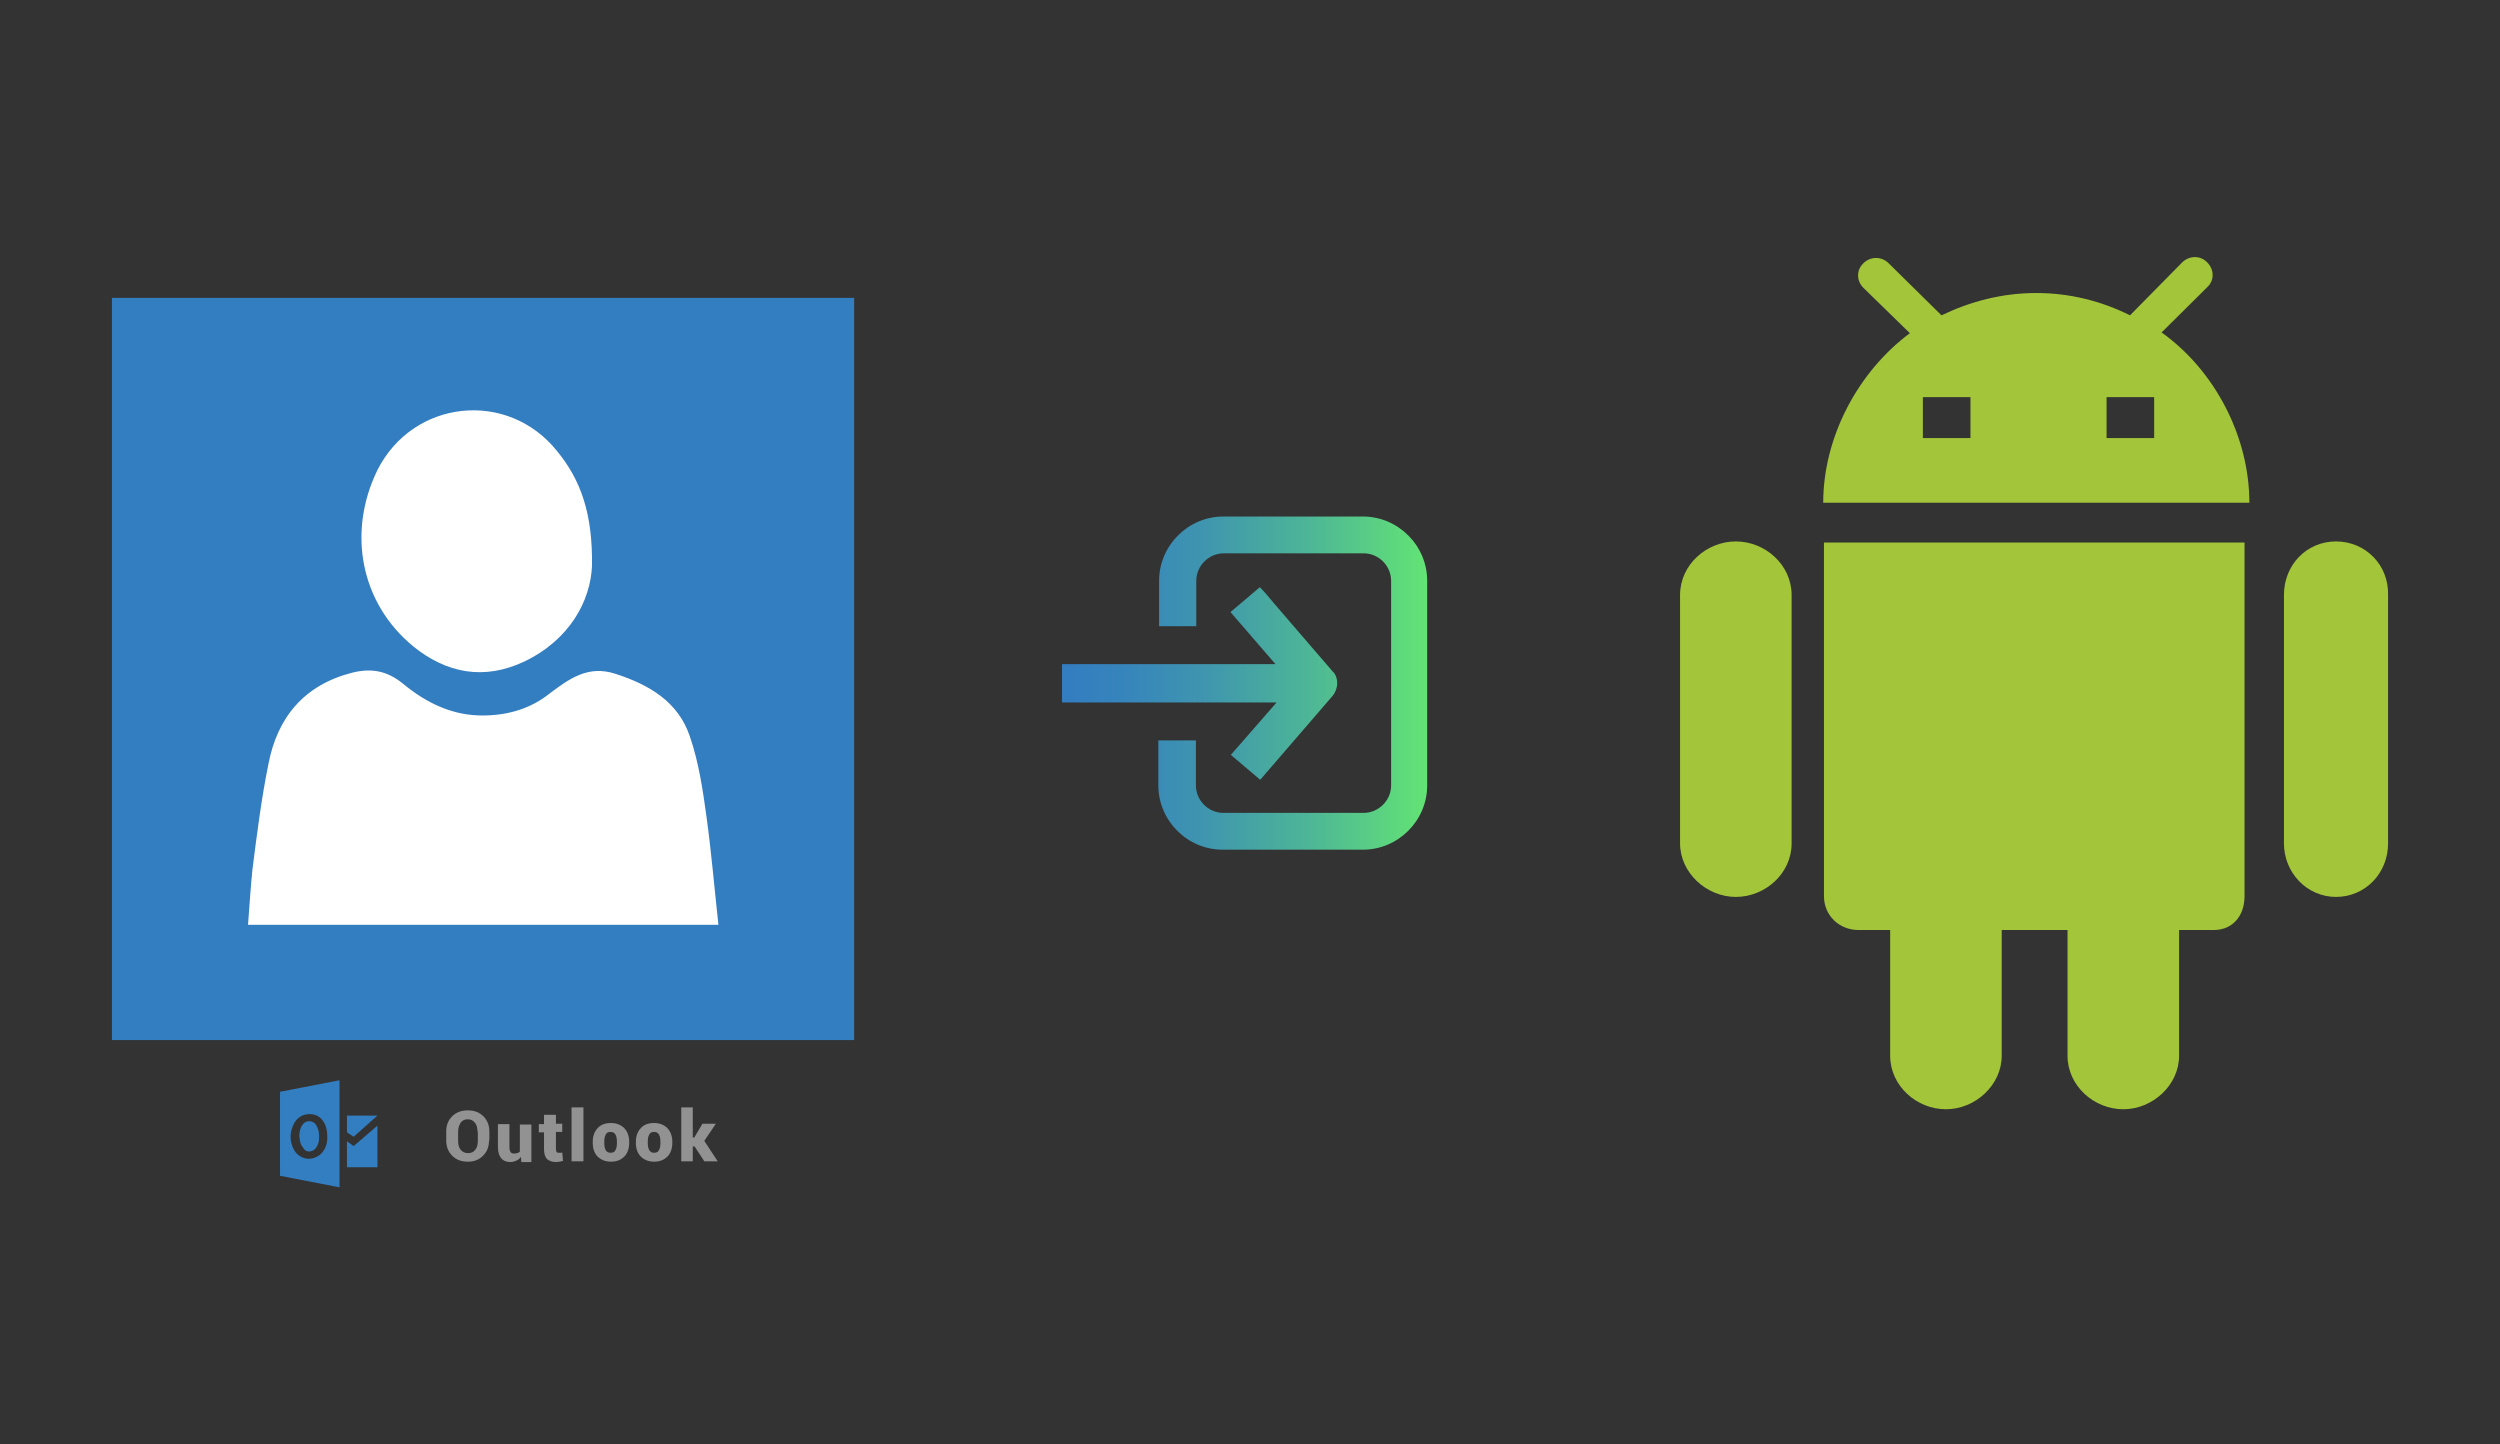
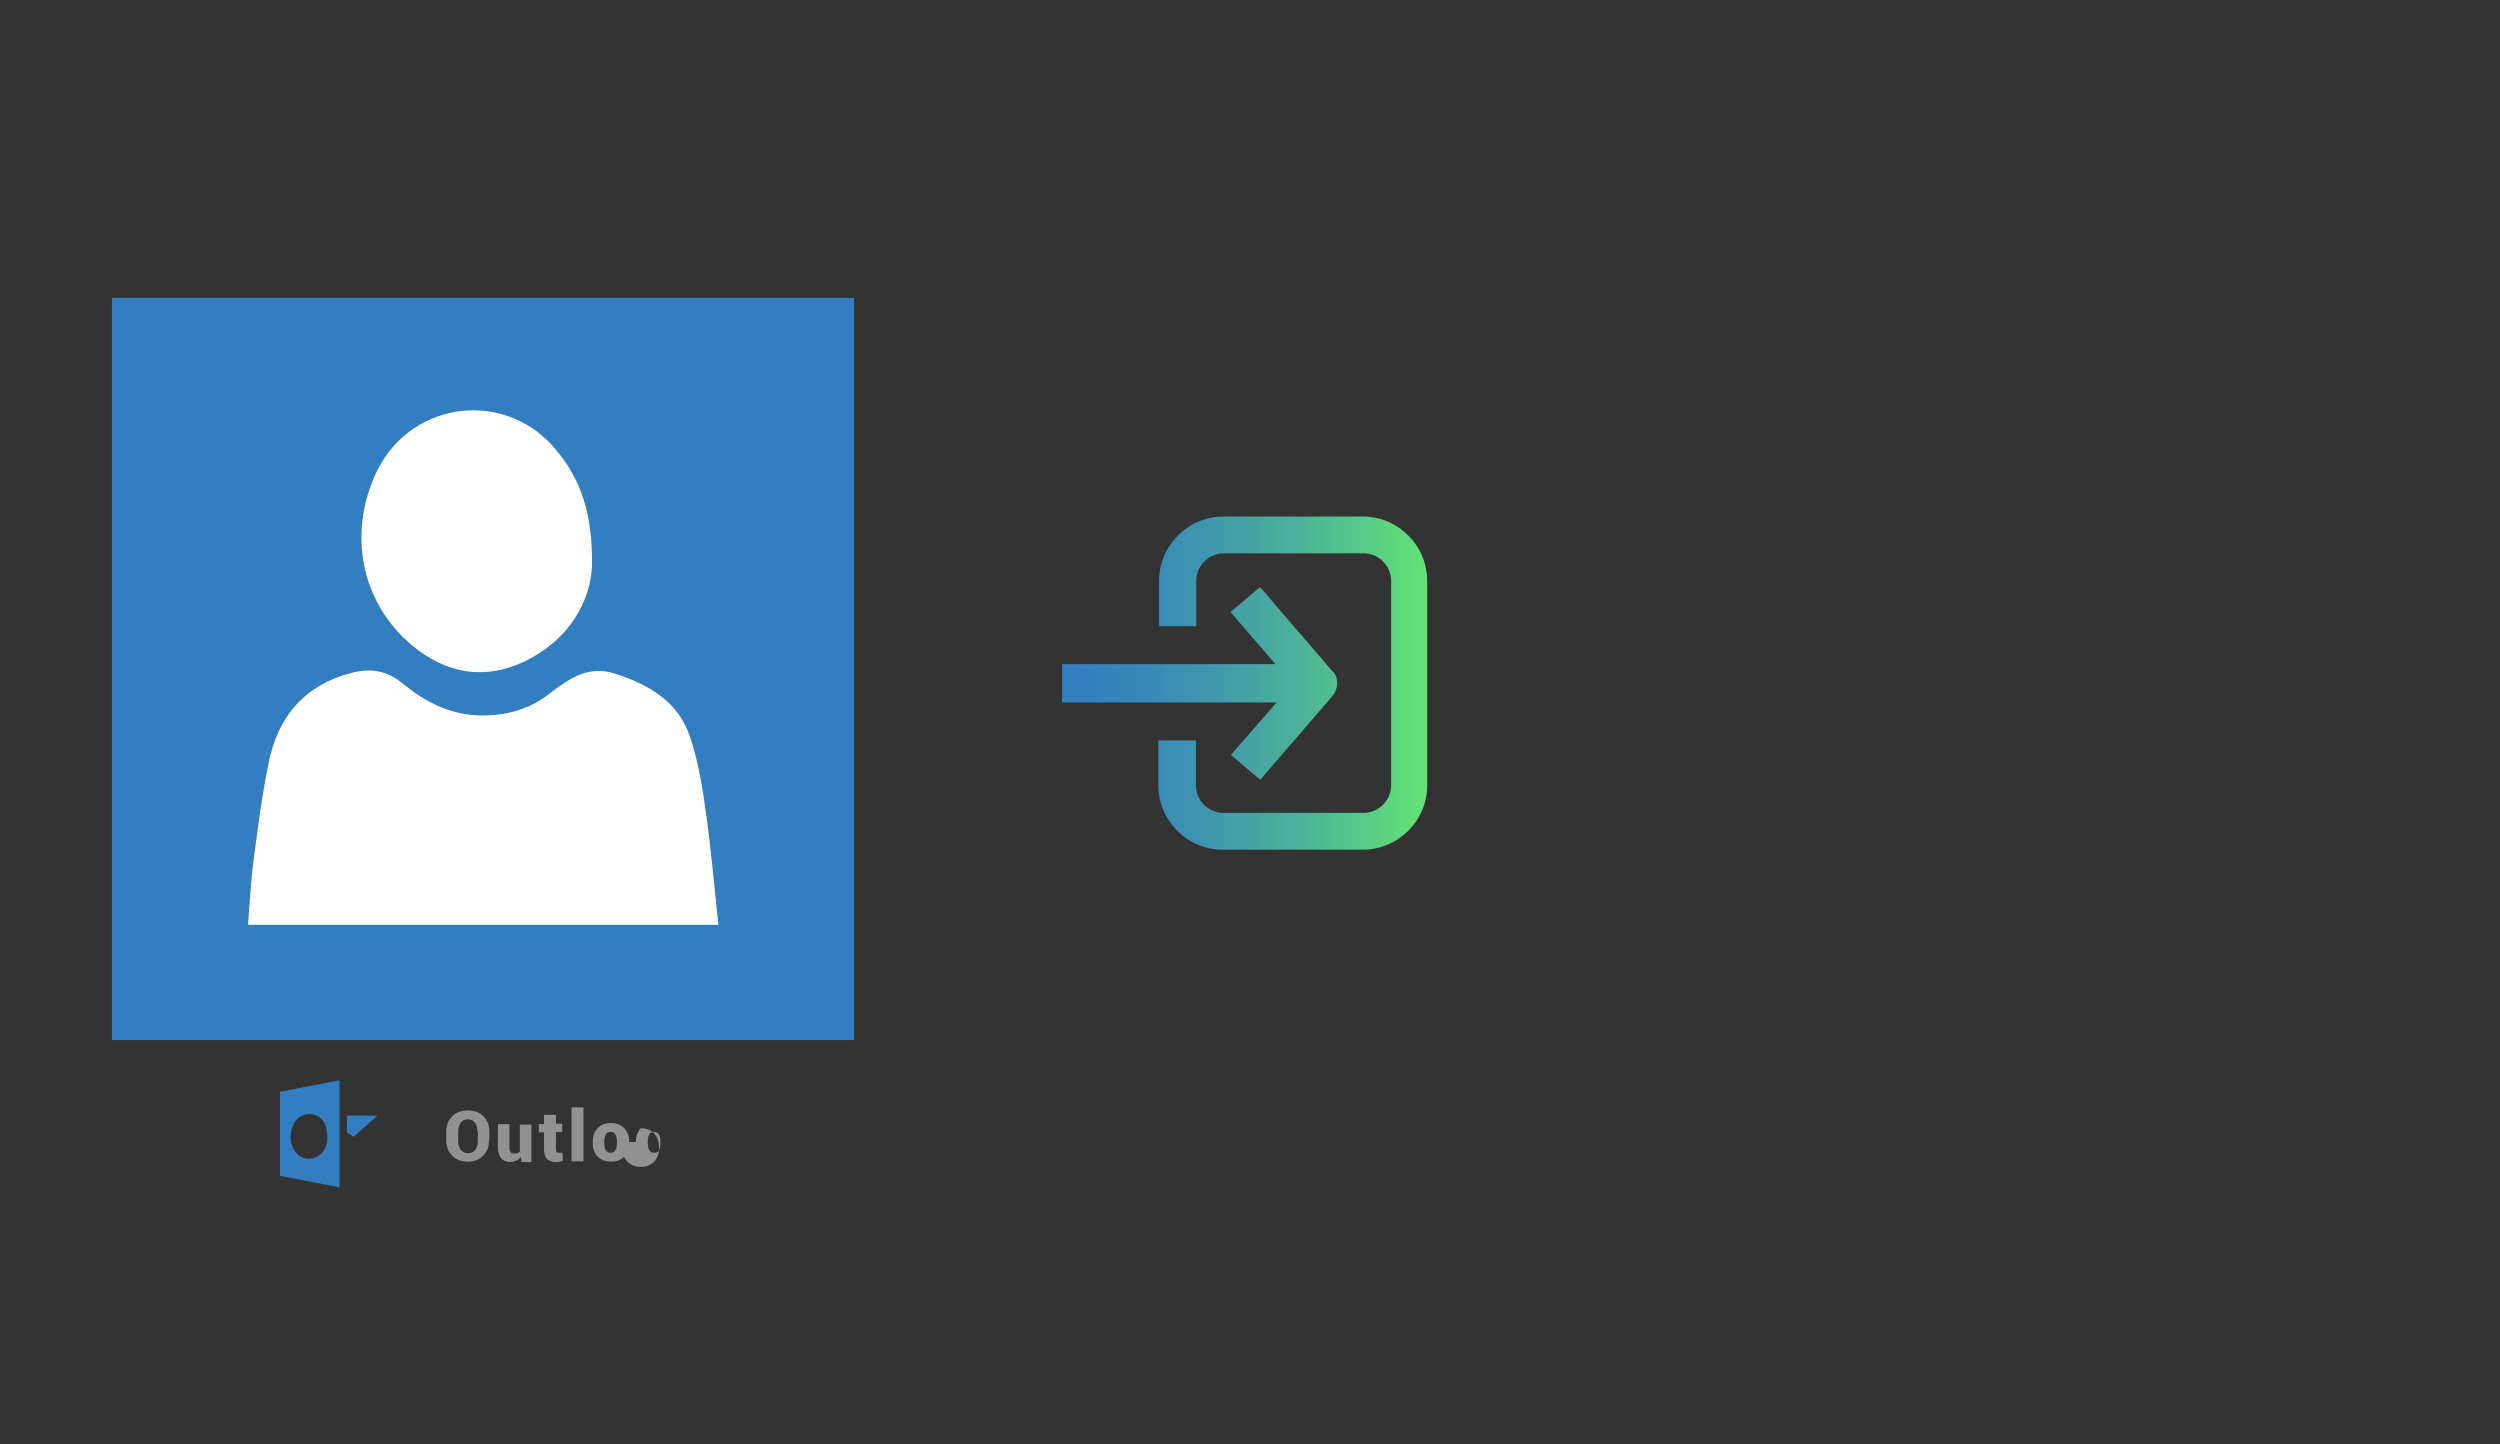
<svg xmlns="http://www.w3.org/2000/svg" version="1.1" x="0px" y="0px" width="672.3px" height="388.4px" viewBox="0 0 672.3 388.4" style="enable-background:new 0 0 672.3 388.4;" xml:space="preserve">
  <rect x="0" y="0" width="672.3" height="388.4" fill="#333333" stroke="none" />
  <g id="Layer_1">
    <g>
-       <path style="fill:#A3C53A;" d="M490.6,145.9h113V241c0,5.2-3.1,9.1-8.3,9.1h-9.3v33.8c0,7.9-7.1,14.4-15,14.4    c-7.9,0-15-6.3-15-14.4v-33.8h-17.7v33.8c0,7.9-7.1,14.4-15,14.4s-15-6.3-15-14.4v-33.8h-8.5c-5.2,0-9.3-3.9-9.3-9.1V145.9z     M466.8,145.6c-7.9,0-15,6.3-15,14.4v66.8c0,7.9,7.1,14.4,15,14.4c7.9,0,15-6.3,15-14.4V160C481.8,151.9,474.7,145.6,466.8,145.6z     M628.2,145.6c-7.9,0-14,6.3-14,14.4v66.8c0,7.9,6.2,14.4,14,14.4s14-6.3,14-14.4V160C642.4,151.9,636.1,145.6,628.2,145.6z     M513.6,89.6l-12.5-12.2c-1.9-1.9-1.9-4.8,0-6.6c1.9-1.9,4.9-1.9,6.8,0l14.2,14c7.7-3.7,16.2-6,25.5-6c9.1,0,17.6,2.2,25.2,6    l14-14.2c1.9-1.9,4.9-2,6.8,0c1.9,2,1.9,4.8,0,6.6l-12.3,12.2c14.4,10.3,23.6,28.1,23.6,45.8H490.3    C490.3,117.7,499.5,100.1,513.6,89.6z M566.5,117.8h12.8v-11h-12.8V117.8z M517.1,117.8h12.8v-11h-12.8v0.2v10.6V117.8z" />
      <g>
        <g>
          <g>
            <rect x="51.9" y="102.3" style="fill:#FFFFFF;" width="166.6" height="166.6" />
            <g>
              <path style="fill:#337DC1;" d="M30.1,80.1c0,66.5,0,133,0,199.6c66.5,0,133,0,199.6,0c0-66.5,0-133,0-199.6        C163.1,80.1,96.6,80.1,30.1,80.1z M101.5,126.4c9.6-19,35-21.7,48.3-5.1c6.4,7.8,9.6,16.8,9.4,30.9        c-0.4,9.3-5.9,19.8-18.2,25.7c-10.8,5.1-20.9,3.2-29.9-4.1C97,162.2,93.3,143.2,101.5,126.4z M66.7,248.7        c0.4-5.2,0.7-10.1,1.2-15c1.2-9.4,2.4-19,4.3-28.3c2.4-12.5,9.6-21.2,22.5-24.5c5.2-1.3,9.4-0.5,13.6,2.9        c6.4,5.3,13.6,8.8,22.1,8.6c6.4-0.1,12.4-1.9,17.4-5.9c5.3-4,10.4-7.7,17.7-5.3c9,2.9,16.9,7.5,20,16.8        c2.4,6.9,3.5,14.4,4.5,21.7c1.3,9.4,2.1,19,3.2,29C150.5,248.7,108.8,248.7,66.7,248.7z" />
            </g>
          </g>
        </g>
        <g>
          <g>
            <g>
              <g>
                <g>
                  <path style="fill:#939292;" d="M131.5,306.7c0,1.7-0.5,3-1.6,4.1c-1.1,1.1-2.4,1.6-4.1,1.6c-1.7,0-3.1-0.5-4.2-1.6          c-1.1-1.1-1.6-2.5-1.6-4.1v-2.4c0-1.7,0.5-3,1.6-4.1c1.1-1.1,2.5-1.6,4.2-1.6c1.7,0,3.1,0.5,4.2,1.6          c1.1,1.1,1.6,2.5,1.6,4.1V306.7z M128.4,304.3c0-1-0.2-1.8-0.7-2.4c-0.5-0.6-1.1-0.9-1.9-0.9c-0.8,0-1.5,0.3-1.9,0.9          c-0.4,0.6-0.7,1.4-0.7,2.4v2.5c0,1,0.2,1.8,0.7,2.4c0.5,0.6,1.1,0.9,2,0.9c0.8,0,1.5-0.3,1.9-0.9c0.5-0.6,0.7-1.4,0.7-2.4          V304.3z" />
                  <path style="fill:#939292;" d="M140.1,311.1c-0.3,0.4-0.7,0.8-1.2,1c-0.5,0.2-1,0.4-1.6,0.4c-1,0-1.9-0.3-2.5-1          c-0.6-0.7-0.9-1.7-0.9-3.1v-6.1h3.1v6.2c0,0.6,0.1,1,0.3,1.3c0.2,0.3,0.5,0.4,0.9,0.4c0.3,0,0.6,0,0.9-0.1          c0.3-0.1,0.5-0.2,0.7-0.4v-7.3h3.1v10.1h-2.7L140.1,311.1z" />
                  <path style="fill:#939292;" d="M149.5,299.7v2.5h1.7v2.2h-1.7v4.6c0,0.4,0.1,0.6,0.2,0.8c0.1,0.2,0.3,0.2,0.6,0.2          c0.2,0,0.4,0,0.5,0c0.1,0,0.3,0,0.4-0.1l0.2,2.3c-0.3,0.1-0.7,0.1-0.9,0.2c-0.3,0-0.6,0.1-1,0.1c-1,0-1.8-0.3-2.4-0.8          c-0.5-0.6-0.8-1.4-0.8-2.6v-4.6h-1.4v-2.2h1.4v-2.5H149.5z" />
                  <path style="fill:#939292;" d="M156.9,312.3h-3.2v-14.5h3.2V312.3z" />
                  <path style="fill:#939292;" d="M159.4,307.1c0-1.5,0.4-2.7,1.3-3.7c0.9-1,2.1-1.4,3.6-1.4c1.5,0,2.7,0.5,3.6,1.4          c0.9,1,1.3,2.2,1.3,3.7v0.2c0,1.5-0.4,2.8-1.3,3.7c-0.9,0.9-2,1.4-3.6,1.4c-1.5,0-2.7-0.5-3.6-1.4c-0.9-0.9-1.3-2.2-1.3-3.7          V307.1z M162.5,307.3c0,0.8,0.1,1.5,0.4,2c0.3,0.5,0.7,0.7,1.3,0.7c0.6,0,1.1-0.2,1.3-0.7c0.3-0.5,0.4-1.1,0.4-2v-0.2          c0-0.8-0.1-1.5-0.4-2c-0.3-0.5-0.7-0.7-1.3-0.7c-0.6,0-1.1,0.2-1.3,0.7c-0.3,0.5-0.4,1.2-0.4,2V307.3z" />
-                   <path style="fill:#939292;" d="M171,307.1c0-1.5,0.4-2.7,1.3-3.7c0.9-1,2.1-1.4,3.6-1.4c1.5,0,2.7,0.5,3.6,1.4          c0.9,1,1.3,2.2,1.3,3.7v0.2c0,1.5-0.4,2.8-1.3,3.7c-0.9,0.9-2,1.4-3.6,1.4c-1.5,0-2.7-0.5-3.6-1.4c-0.9-0.9-1.3-2.2-1.3-3.7          V307.1z M174.2,307.3c0,0.8,0.1,1.5,0.4,2c0.3,0.5,0.7,0.7,1.3,0.7c0.6,0,1.1-0.2,1.3-0.7c0.3-0.5,0.4-1.1,0.4-2v-0.2          c0-0.8-0.1-1.5-0.4-2c-0.3-0.5-0.7-0.7-1.3-0.7c-0.6,0-1.1,0.2-1.3,0.7c-0.3,0.5-0.4,1.2-0.4,2V307.3z" />
-                   <path style="fill:#939292;" d="M186.8,308.3h-0.5v4h-3.1v-14.5h3.1v8.1h0.4l2.2-3.7h3.6l-3.1,4.6l3.6,5.5h-3.6L186.8,308.3z          " />
+                   <path style="fill:#939292;" d="M171,307.1c0-1.5,0.4-2.7,1.3-3.7c1.5,0,2.7,0.5,3.6,1.4          c0.9,1,1.3,2.2,1.3,3.7v0.2c0,1.5-0.4,2.8-1.3,3.7c-0.9,0.9-2,1.4-3.6,1.4c-1.5,0-2.7-0.5-3.6-1.4c-0.9-0.9-1.3-2.2-1.3-3.7          V307.1z M174.2,307.3c0,0.8,0.1,1.5,0.4,2c0.3,0.5,0.7,0.7,1.3,0.7c0.6,0,1.1-0.2,1.3-0.7c0.3-0.5,0.4-1.1,0.4-2v-0.2          c0-0.8-0.1-1.5-0.4-2c-0.3-0.5-0.7-0.7-1.3-0.7c-0.6,0-1.1,0.2-1.3,0.7c-0.3,0.5-0.4,1.2-0.4,2V307.3z" />
                </g>
              </g>
            </g>
          </g>
          <g>
            <g>
-               <path style="fill-rule:evenodd;clip-rule:evenodd;fill:#337DC1;" d="M83.6,309.6c0.6-0.1,1.1-0.5,1.5-1.1        c0.4-0.6,0.7-1.4,0.7-2.4c0.1-1.5-0.2-2.6-0.8-3.6c-0.4-0.6-1.1-1-1.8-1c0,0,0,0,0,0c-0.7,0-1.4,0.3-1.8,0.9        c-0.7,0.9-0.9,2.1-0.9,3.1c0.1,1.1,0.2,2.2,1,3.1C82,309.5,82.7,309.8,83.6,309.6z" />
              <path style="fill-rule:evenodd;clip-rule:evenodd;fill:#337DC1;" d="M75.3,293.6v22.6l16,3.1v-28.8L75.3,293.6z M86.6,310        c-0.9,1-2.2,1.6-3.5,1.6c-0.2,0-0.3,0-0.5,0c-1.5-0.2-2.7-1-3.5-2.3c-1.3-2.4-1.3-4.9,0.1-7.4c0.9-1.5,2.3-2.3,4.1-2.3        c2,0,3.4,1.1,4.2,3c0.4,1,0.5,2.1,0.5,2.9C88.1,306.9,87.8,308.6,86.6,310z" />
            </g>
            <polygon style="fill-rule:evenodd;clip-rule:evenodd;fill:#337DC1;" points="93.3,300 93.3,304.5 95.1,305.7 101.5,300             " />
-             <polygon style="fill-rule:evenodd;clip-rule:evenodd;fill:#337DC1;" points="93.3,306.9 95.1,308.2 101.5,302.7 101.5,313.9        93.3,313.9      " />
          </g>
        </g>
      </g>
      <linearGradient id="push_16_" gradientUnits="userSpaceOnUse" x1="285.587" y1="183.697" x2="383.954" y2="183.697">
        <stop offset="0" style="stop-color:#337DC1" />
        <stop offset="0.163" style="stop-color:#3684BC" />
        <stop offset="0.395" style="stop-color:#3F96AE" />
        <stop offset="0.669" style="stop-color:#4DB597" />
        <stop offset="0.973" style="stop-color:#61E077" />
        <stop offset="1" style="stop-color:#63E474" />
      </linearGradient>
      <path id="push_14_" style="fill:url(#push_16_);" d="M359.6,183.8c0,1.1-0.5,2.5-1.3,3.4l-19.4,22.5l-7.9-6.7l12.3-14.1h-57.7    v-10.3H343l-12.1-14l7.9-6.7l1.4,1.5c0.1,0.2,13.2,15.4,17.6,20.5c0.4,0.5,0.5,0.5,0.5,0.6C359.2,181.2,359.6,182.5,359.6,183.8z     M311.5,199.1v12.1c0,9.5,7.8,17.3,17.3,17.3h37.7c9.5,0,17.3-7.8,17.3-17.3v-8.3v-3.7v-30.7v-6.4v-5.9c0-9.5-7.8-17.3-17.3-17.3    H329c-9.5,0-17.3,7.8-17.3,17.3v12.2h10v-12.2c0-4.1,3.4-7.4,7.4-7.4h37.6c4.1,0,7.4,3.4,7.4,7.4v5.9v6.4v30.7v3.7v8.3    c0,4.1-3.4,7.4-7.4,7.4H329c-4.1,0-7.4-3.4-7.4-7.4v-12.1C321.5,199.1,311.5,199.1,311.5,199.1z" />
    </g>
  </g>
  <g id="sync_1_">
</g>
  <g id="add_1_">
</g>
  <g id="move_1_">
</g>
  <g id="transfer_1_">
</g>
  <g id="share_1_">
</g>
  <g id="link_1_">
</g>
  <g id="export_1_">
</g>
  <g id="integrate_1_">
</g>
  <g id="connect_1_">
</g>
  <g id="copy_1_">
</g>
  <g id="convert_1_">
</g>
  <g id="push">
</g>
  <g id="upload_1_">
</g>
  <g id="download_1_">
</g>
  <g id="migrate_1_">
</g>
  <g id="import_export_1_">
</g>
  <g id="create_shared_1_">
</g>
  <g id="auto-sync_1_">
</g>
  <g id="two-way_sync_1_">
</g>
  <g id="one-way_two-way_sync_1_">
</g>
  <g id="view_1_">
</g>
  <g id="access_1_">
</g>
  <g id="edit">
</g>
  <g id="manage_1_">
</g>
  <g id="update_1_">
</g>
  <g id="open_1_">
</g>
  <g id="display_1_">
</g>
  <g id="use_1_">
</g>
  <g id="get_1_">
</g>
  <g id="view_and_manage_1_">
</g>
</svg>